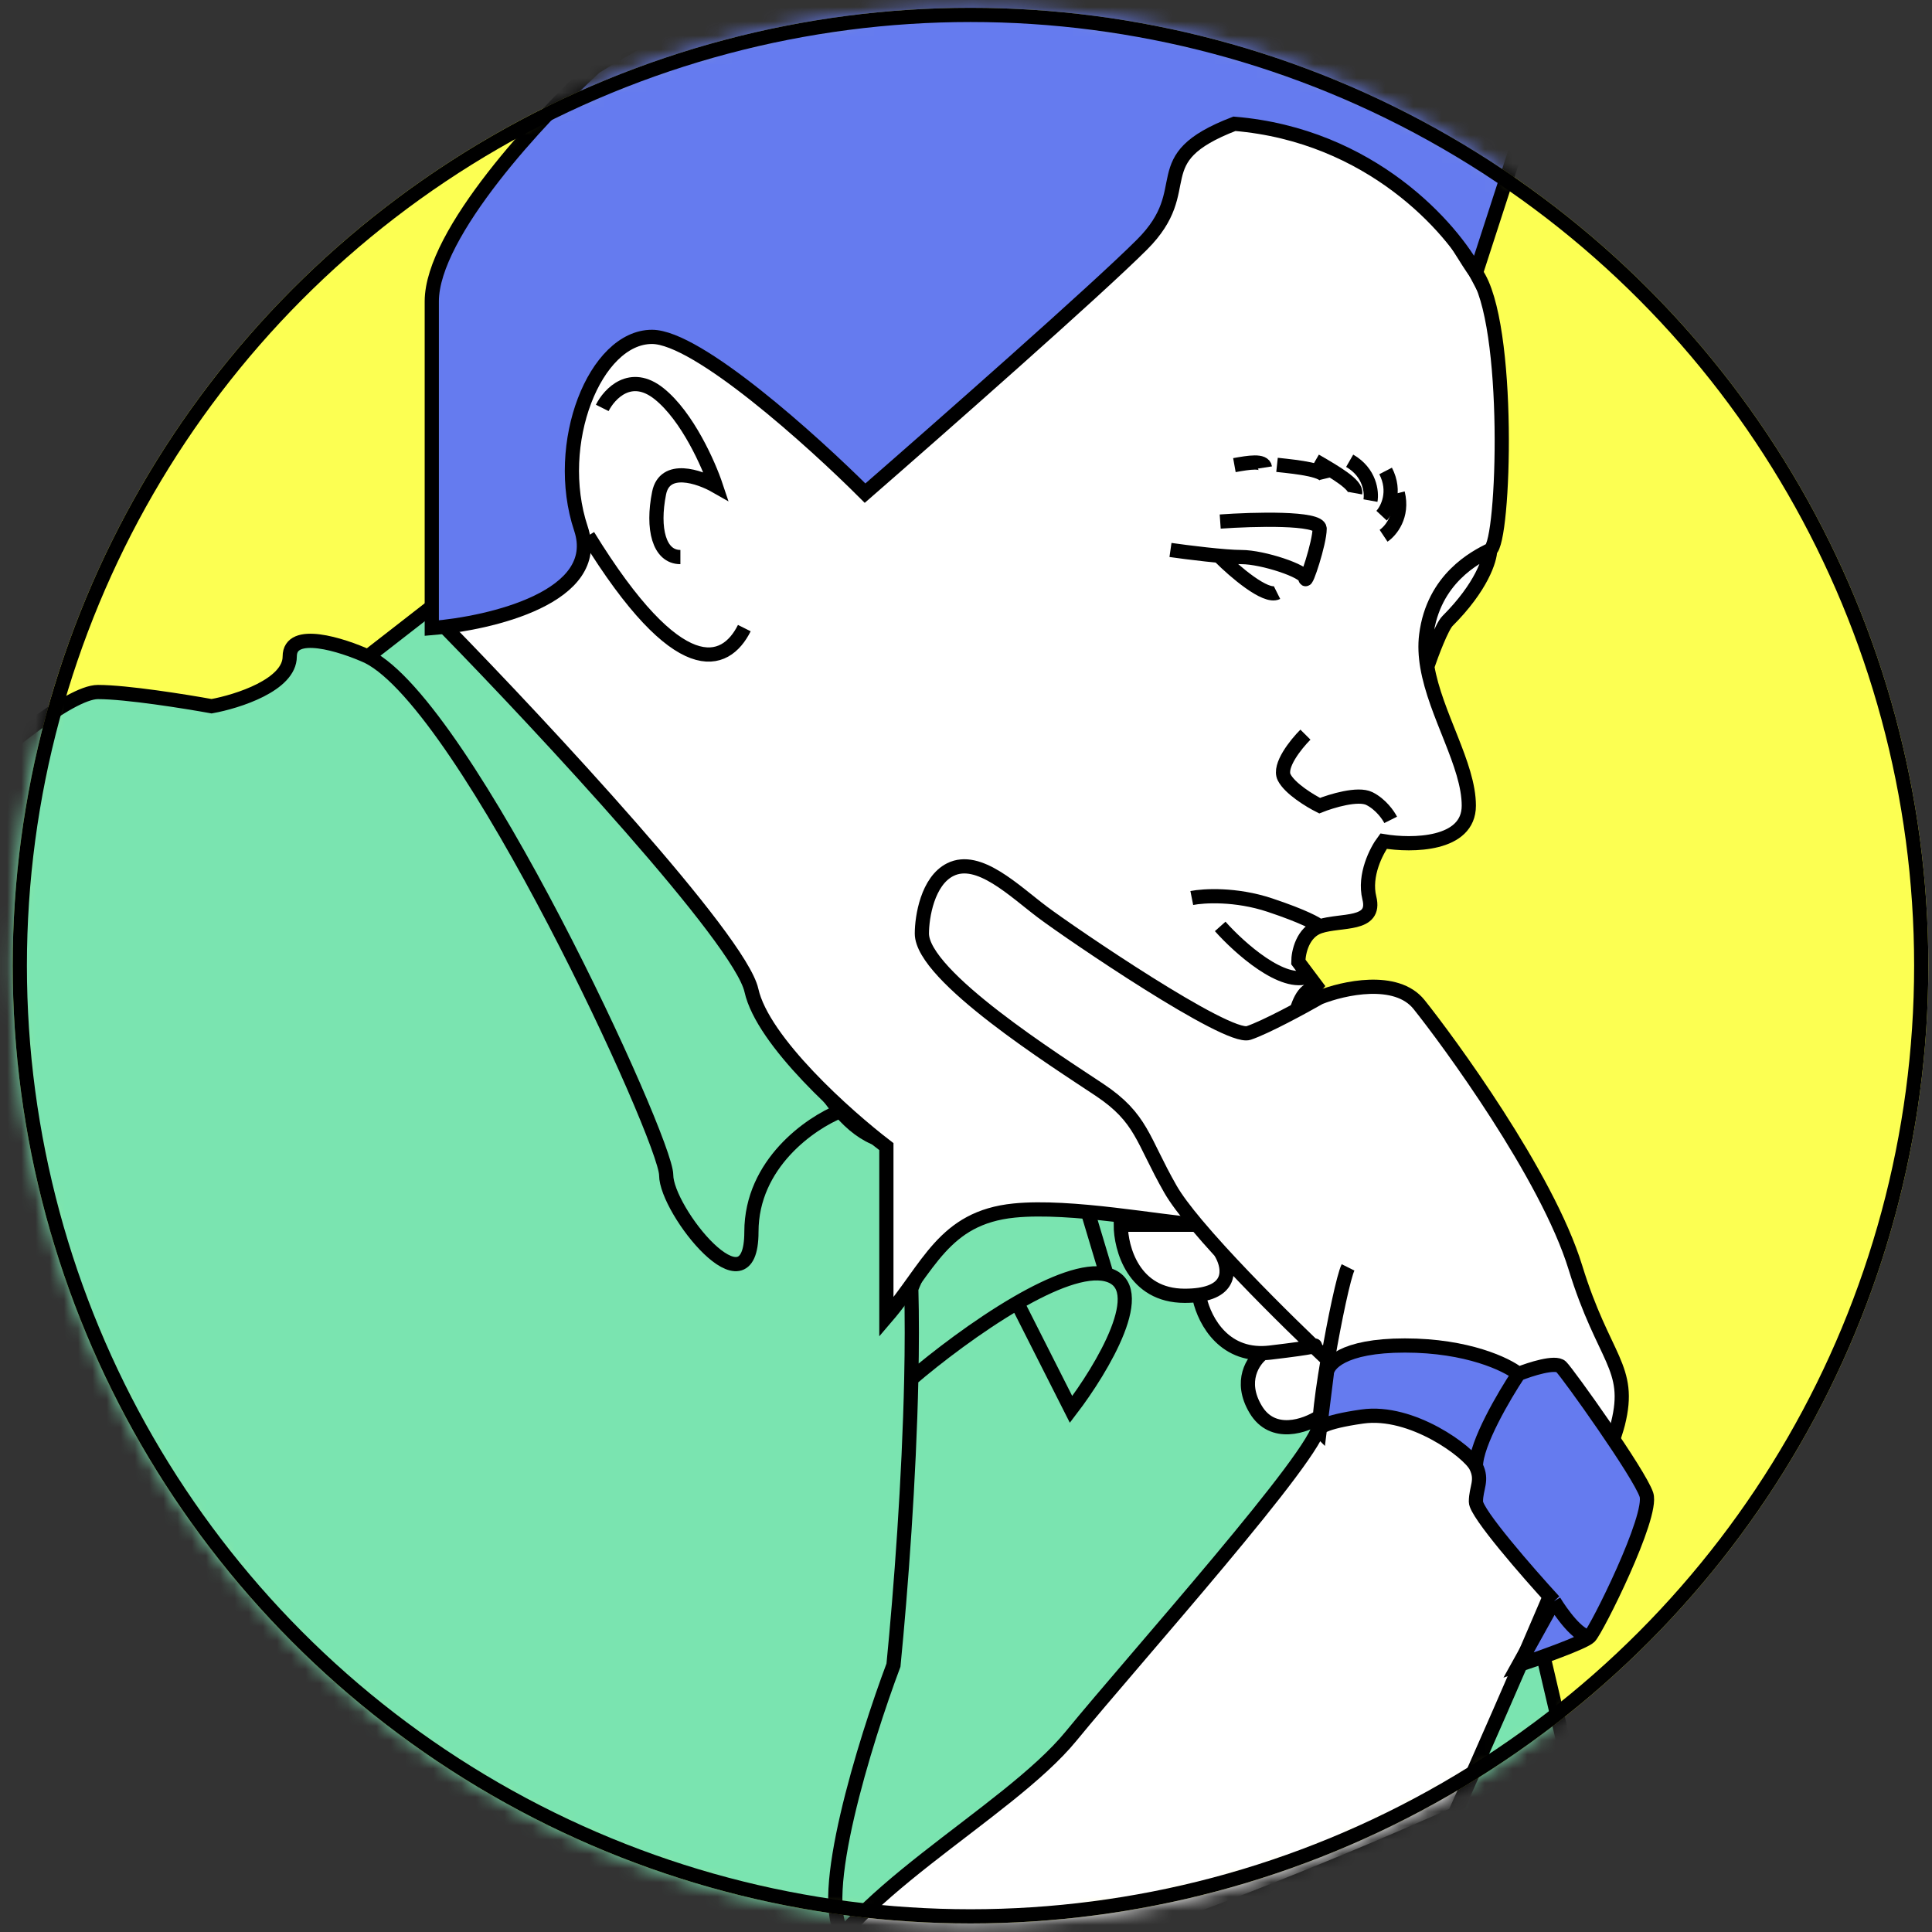
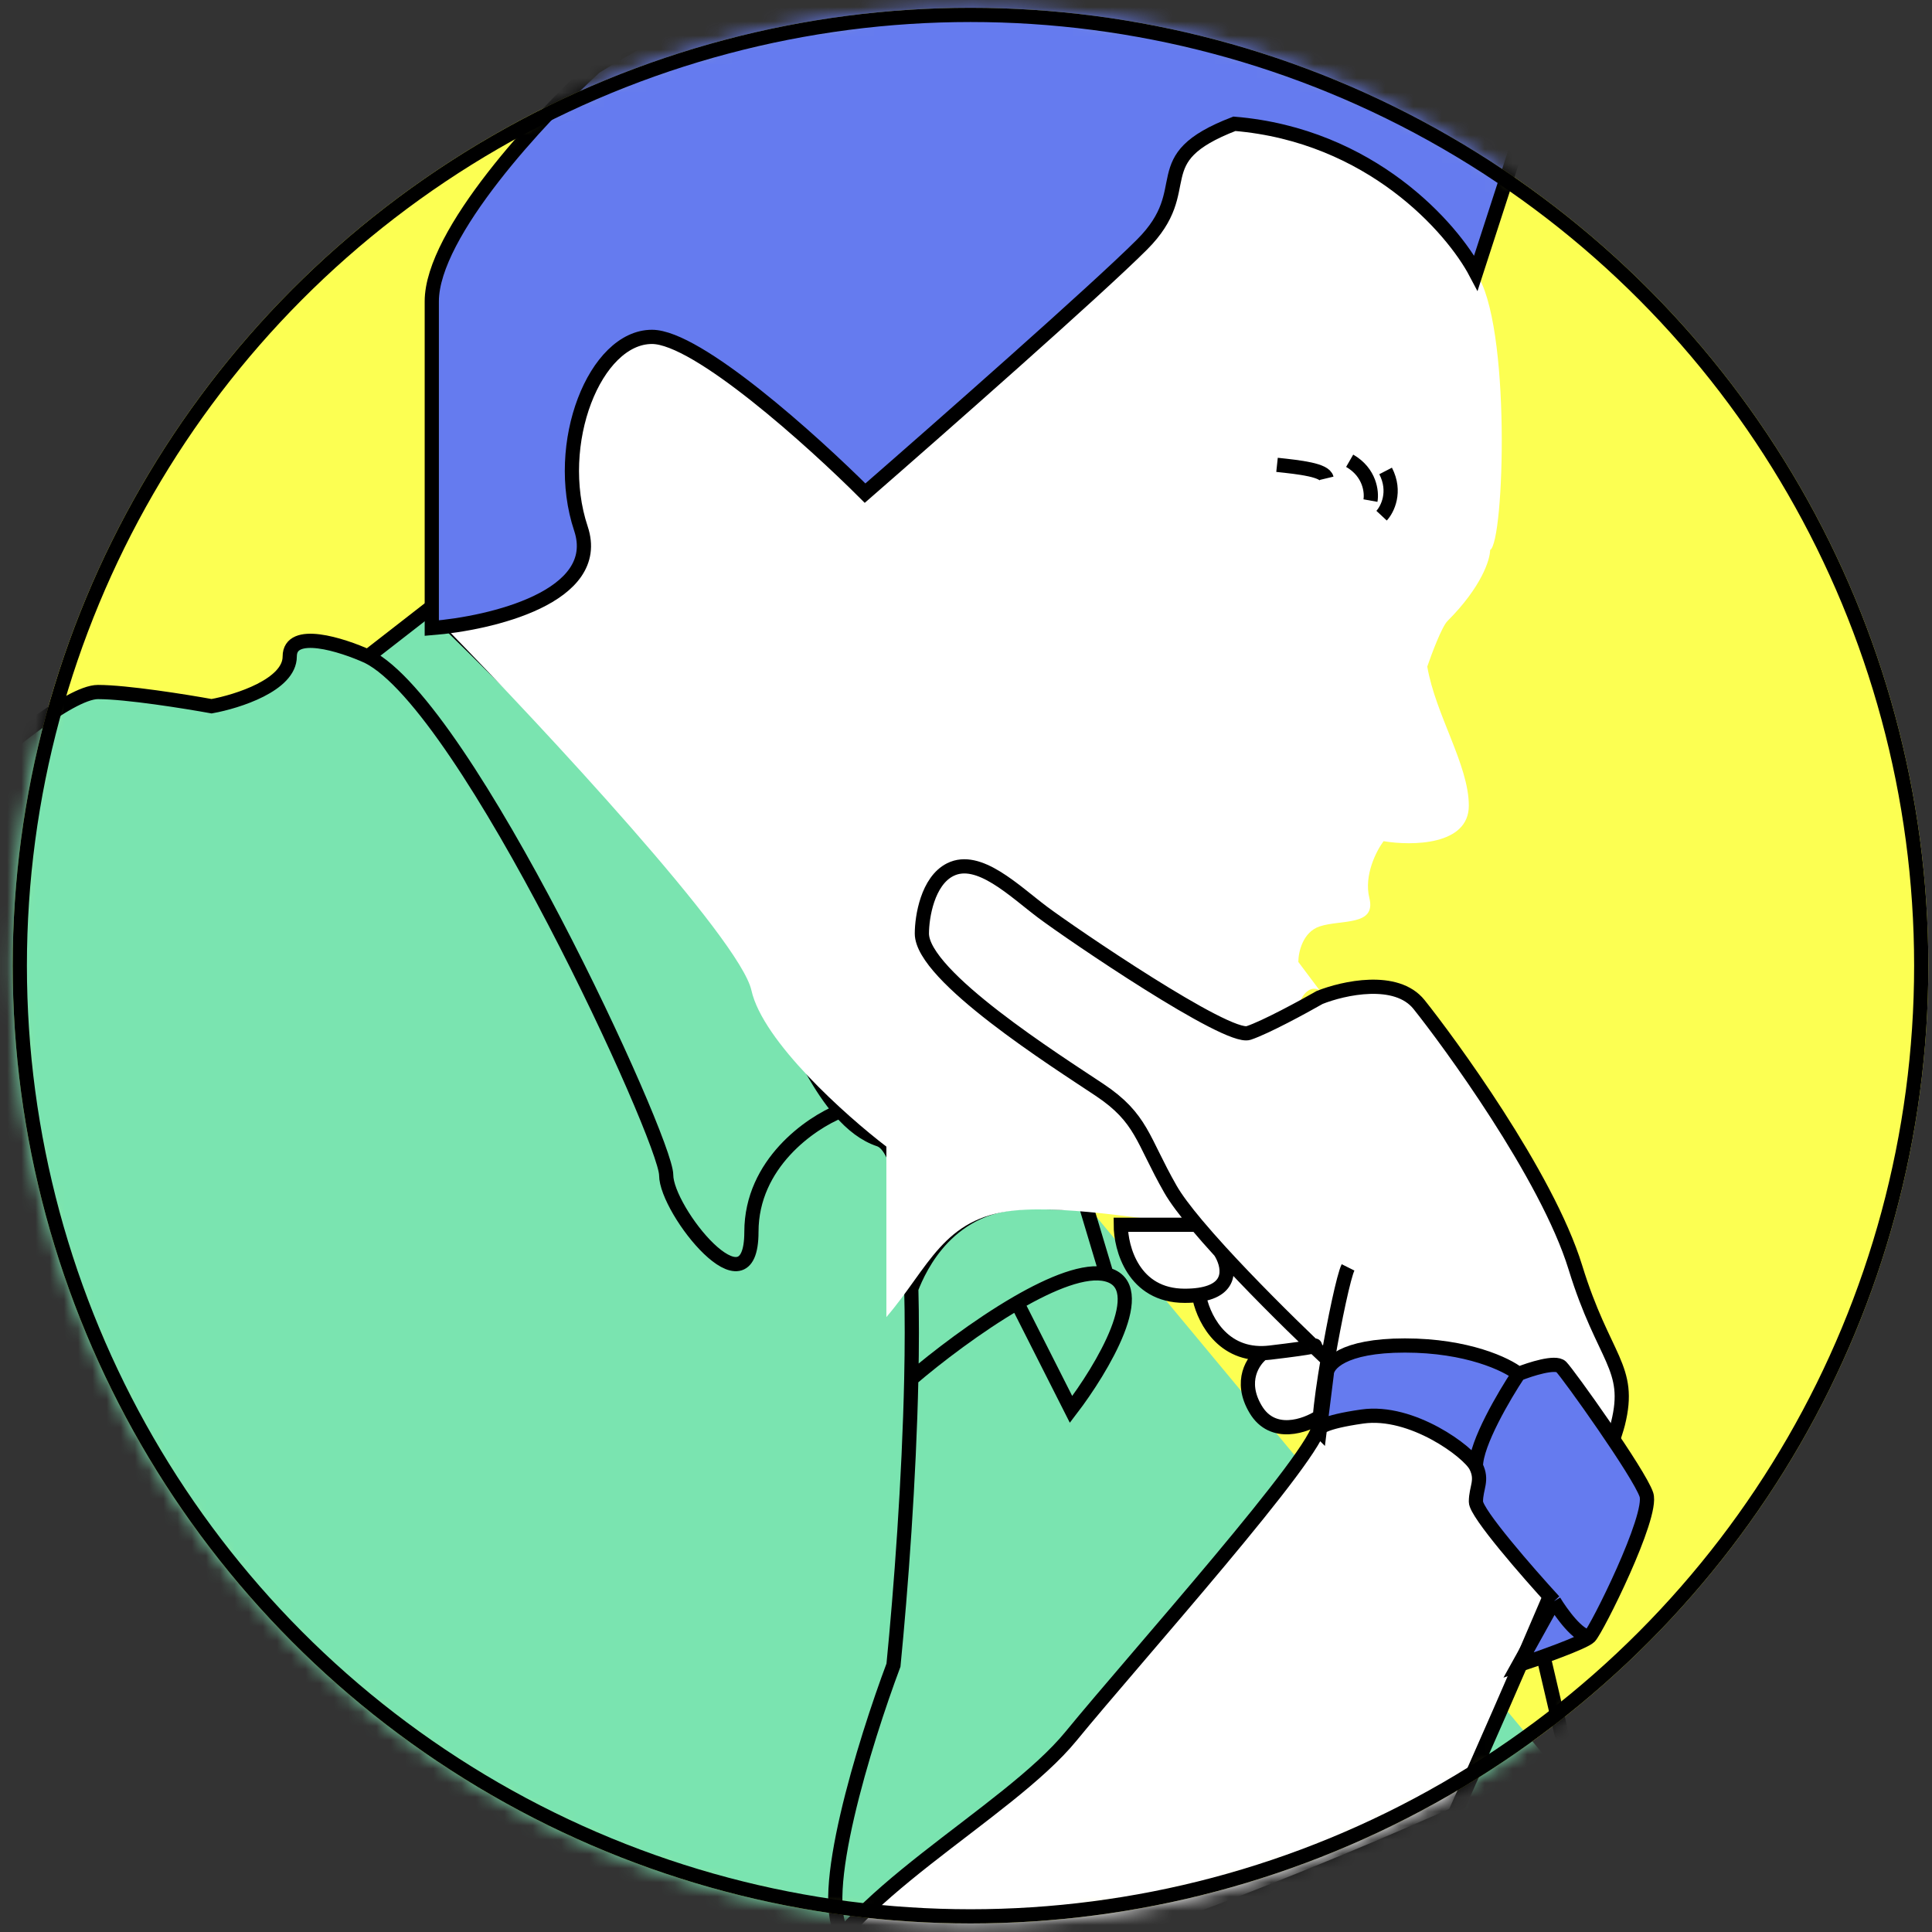
<svg xmlns="http://www.w3.org/2000/svg" width="136" height="136" viewBox="0 0 136 136" fill="none">
  <rect x="0" y="0" width="136" height="136" fill="#333333" stroke="none" />
  <circle cx="68.318" cy="67.974" r="67.424" fill="#FCFF52" />
  <mask id="mask0" style="mask-type:alpha" maskUnits="userSpaceOnUse" x="0" y="0" width="136" height="136">
    <circle cx="68.318" cy="67.974" r="67.424" fill="#C4C4C4" />
  </mask>
  <g mask="url(#mask0)">
-     <path d="M-2.605 55.214C-0.272 53.048 4.895 48.714 6.895 48.714C8.895 48.714 13.061 49.381 14.895 49.714C16.728 49.381 20.395 48.214 20.395 46.214C20.395 44.214 24.061 45.381 25.895 46.214L30.395 42.714C37.228 49.381 51.295 63.414 52.895 66.214C54.445 68.928 56.296 74.947 59.147 78.214C59.973 79.161 60.883 79.877 61.895 80.214C63.366 80.705 63.997 84.999 64.148 90.714C64.73 89.214 66.795 84.623 72.395 84.623C73.418 84.623 74.79 84.657 76.395 84.714C83.574 84.972 95.901 87.306 101.895 87.714L110.895 126.214C99.395 132.881 72.995 144.214 59.395 136.214C61.895 139.214 0.895 123.714 -2.605 103.714C-5.405 87.714 -3.772 64.714 -2.605 55.214Z" fill="#7AE4B0" />
+     <path d="M-2.605 55.214C-0.272 53.048 4.895 48.714 6.895 48.714C8.895 48.714 13.061 49.381 14.895 49.714C16.728 49.381 20.395 48.214 20.395 46.214C20.395 44.214 24.061 45.381 25.895 46.214L30.395 42.714C37.228 49.381 51.295 63.414 52.895 66.214C54.445 68.928 56.296 74.947 59.147 78.214C59.973 79.161 60.883 79.877 61.895 80.214C63.366 80.705 63.997 84.999 64.148 90.714C64.73 89.214 66.795 84.623 72.395 84.623C73.418 84.623 74.79 84.657 76.395 84.714L110.895 126.214C99.395 132.881 72.995 144.214 59.395 136.214C61.895 139.214 0.895 123.714 -2.605 103.714C-5.405 87.714 -3.772 64.714 -2.605 55.214Z" fill="#7AE4B0" />
    <path d="M25.895 46.214C24.061 45.381 20.395 44.214 20.395 46.214C20.395 48.214 16.728 49.381 14.895 49.714C13.061 49.381 8.895 48.714 6.895 48.714C4.895 48.714 -0.272 53.048 -2.605 55.214C-3.772 64.714 -5.405 87.714 -2.605 103.714C0.895 123.714 61.895 139.214 59.395 136.214M25.895 46.214L30.395 42.714C37.228 49.381 51.295 63.414 52.895 66.214C54.445 68.928 56.296 74.947 59.147 78.214M25.895 46.214C32.895 49.714 46.895 80.214 46.895 82.714C46.895 85.214 52.895 92.714 52.895 86.714C52.895 81.914 57.063 79.048 59.147 78.214M59.395 136.214C57.395 133.814 60.895 122.548 62.895 117.214C63.419 111.894 63.998 104.122 64.148 97.069M59.395 136.214C72.995 144.214 99.395 132.881 110.895 126.214L101.895 87.714C95.901 87.306 83.574 84.972 76.395 84.714M59.147 78.214C59.973 79.161 60.883 79.877 61.895 80.214C63.366 80.705 63.997 84.999 64.148 90.714M64.148 90.714C64.73 89.214 66.795 84.623 72.395 84.623C73.418 84.623 74.79 84.657 76.395 84.714M64.148 90.714C64.201 92.695 64.196 94.846 64.148 97.069M64.148 97.069C65.888 95.577 68.79 93.344 71.602 91.714M77.895 89.714C81.095 90.514 77.561 96.381 75.395 99.214L71.602 91.714M77.895 89.714C76.409 89.343 74.039 90.302 71.602 91.714M77.895 89.714L76.395 84.714" stroke="black" />
    <path d="M52.895 69.714C52.094 66.114 38.228 51.214 31.395 44.214L40.895 20.214C51.728 14.881 75.794 4.414 85.394 5.214C97.394 6.214 101.395 15.714 103.895 19.214C106.395 22.714 105.895 38.214 104.895 38.714C104.895 39.381 104.295 41.314 101.895 43.714C101.495 44.114 100.779 46.02 100.471 46.922C101.045 50.307 103.395 53.846 103.395 56.714C103.395 59.514 99.394 59.548 97.394 59.214C96.894 59.881 95.995 61.614 96.394 63.214C96.894 65.214 94.394 64.714 92.894 65.214C91.695 65.614 91.394 67.048 91.394 67.714L92.144 68.714L92.894 69.714C92.061 69.214 90.495 70.114 90.894 77.714C91.294 85.314 86.728 86.548 84.394 86.214C81.728 86.048 75.394 84.814 71.394 85.214C66.394 85.714 65.394 89.214 62.395 92.714V80.714C59.561 78.548 53.694 73.314 52.895 69.714Z" fill="white" />
-     <path d="M52.395 44.214C51.061 46.881 47.794 48.114 41.395 37.714M92.894 65.214C91.695 65.614 91.394 67.048 91.394 67.714L92.144 68.714M92.894 65.214C94.394 64.714 96.894 65.214 96.394 63.214C95.995 61.614 96.894 59.881 97.394 59.214C99.394 59.548 103.395 59.514 103.395 56.714C103.395 53.846 101.045 50.307 100.471 46.922M92.894 65.214C92.728 65.048 91.794 64.514 89.394 63.714C86.995 62.914 84.728 63.048 83.894 63.214M104.895 38.714C103.895 39.214 100.895 40.714 100.395 44.714C100.304 45.437 100.344 46.176 100.471 46.922M104.895 38.714C105.895 38.214 106.395 22.714 103.895 19.214C101.395 15.714 97.394 6.214 85.394 5.214C75.794 4.414 51.728 14.881 40.895 20.214L31.395 44.214C38.228 51.214 52.094 66.114 52.895 69.714C53.694 73.314 59.561 78.548 62.395 80.714C62.395 83.548 62.395 89.914 62.395 92.714C65.394 89.214 66.394 85.714 71.394 85.214C75.394 84.814 81.728 86.048 84.394 86.214C86.728 86.548 91.294 85.314 90.894 77.714C90.495 70.114 92.061 69.214 92.894 69.714L92.144 68.714M104.895 38.714C104.895 39.381 104.295 41.314 101.895 43.714C101.495 44.114 100.779 46.02 100.471 46.922M91.894 51.714C91.228 52.381 89.995 53.914 90.394 54.714C90.794 55.514 92.228 56.381 92.894 56.714C93.728 56.381 95.594 55.814 96.394 56.214C97.195 56.614 97.728 57.381 97.894 57.714M85.894 65.214C87.228 66.714 90.344 69.514 92.144 68.714M82.394 38.714C83.561 38.881 86.195 39.214 87.394 39.214C88.894 39.214 91.894 40.214 91.894 40.714C91.894 41.214 92.894 38.214 92.894 37.214C92.894 36.414 88.228 36.548 85.894 36.714M85.894 39.214C86.894 40.214 89.094 42.114 89.894 41.714M42.395 28.714C42.895 27.714 44.395 26.114 46.395 27.714C48.395 29.314 49.895 32.714 50.395 34.214C49.228 33.548 46.794 32.714 46.395 34.714C45.895 37.214 46.395 39.214 47.895 39.214" stroke="black" />
    <path d="M30.395 21.214V44.214C34.561 43.881 42.495 42.014 40.895 37.214C38.895 31.214 41.895 23.714 45.895 23.714C49.094 23.714 57.228 31.048 60.895 34.714C66.061 30.214 77.195 20.414 80.394 17.214C84.394 13.214 80.394 11.214 86.894 8.714C96.495 9.514 102.228 16.048 103.895 19.214L109.895 0.714C110.395 -0.619 106.995 -4.086 89.394 -7.286C71.794 -10.486 50.395 -0.619 41.895 4.714C38.061 8.214 30.395 16.414 30.395 21.214Z" fill="#657BEF" stroke="black" />
-     <path d="M97.394 37.714C97.894 37.381 98.794 36.314 98.394 34.714" stroke="black" />
    <path d="M97.254 36.301C97.664 35.861 98.295 34.616 97.538 33.151" stroke="black" />
    <path d="M96.471 35.238C96.578 34.647 96.437 33.259 95.008 32.434" stroke="black" />
-     <path d="M95.395 34.715C95.503 34.123 94.018 33.259 92.59 32.435" stroke="black" />
    <path d="M93.383 33.669C93.242 33.085 91.534 32.897 89.894 32.722" stroke="black" />
-     <path d="M89.045 32.908C88.962 32.377 87.907 32.56 86.894 32.742" stroke="black" />
    <path d="M64.894 65.715C64.894 64.548 65.294 62.014 66.894 61.215C68.894 60.215 71.394 62.715 73.394 64.215C75.394 65.715 86.394 73.215 87.894 72.715C89.094 72.314 91.728 70.881 92.894 70.215C94.561 69.548 98.294 68.715 99.894 70.715C101.895 73.215 108.895 82.715 110.895 89.215C112.895 95.715 114.895 96.215 113.895 100.215C113.095 103.415 105.895 119.881 102.395 127.715C88.228 134.048 59.294 145.415 56.895 140.215C58.895 133.715 70.894 127.715 75.394 122.215C79.894 116.715 92.894 102.215 92.894 100.215C92.894 100.075 92.902 99.907 92.915 99.715C91.909 100.381 89.594 101.215 88.394 99.215C87.195 97.215 88.228 95.738 88.894 95.25C85.865 95.32 84.634 92.594 84.394 91.15C84.102 91.192 83.77 91.215 83.394 91.215C79.794 91.215 78.894 87.881 78.894 86.215H84.241C83.426 85.244 82.774 84.379 82.394 83.715C80.394 80.215 80.394 78.715 77.394 76.715C74.394 74.715 64.894 68.715 64.894 65.715Z" fill="white" />
    <path d="M94.894 89.215C94.596 89.811 93.943 92.896 93.463 95.715M93.463 95.715C93.142 95.414 92.783 95.073 92.394 94.701M93.463 95.715C93.195 97.293 92.981 98.788 92.915 99.715M85.894 88.095C86.492 89.027 86.901 90.792 84.394 91.15M85.894 88.095C87.99 90.391 90.525 92.909 92.394 94.701M85.894 88.095C85.299 87.443 84.74 86.809 84.241 86.215M84.394 91.15C84.102 91.192 83.77 91.215 83.394 91.215C79.794 91.215 78.894 87.881 78.894 86.215H84.241M84.394 91.15C84.634 92.594 85.865 95.32 88.894 95.25M92.394 94.701C92.809 94.706 92.79 94.814 89.394 95.215C89.223 95.235 89.056 95.246 88.894 95.25M88.894 95.25C88.228 95.738 87.195 97.215 88.394 99.215C89.594 101.215 91.909 100.381 92.915 99.715M92.915 99.715C92.902 99.907 92.894 100.075 92.894 100.215C92.894 102.215 79.894 116.715 75.394 122.215C70.894 127.715 58.895 133.715 56.895 140.215C59.294 145.415 88.228 134.048 102.395 127.715C105.895 119.881 113.095 103.415 113.895 100.215C114.895 96.215 112.895 95.715 110.895 89.215C108.895 82.715 101.895 73.215 99.894 70.715C98.294 68.715 94.561 69.548 92.894 70.215C91.728 70.881 89.094 72.314 87.894 72.715C86.394 73.215 75.394 65.715 73.394 64.215C71.394 62.715 68.894 60.215 66.894 61.215C65.294 62.014 64.894 64.548 64.894 65.715C64.894 68.715 74.394 74.715 77.394 76.715C80.394 78.715 80.394 80.215 82.394 83.715C82.774 84.379 83.426 85.244 84.241 86.215" stroke="black" />
    <path d="M93.395 96.714C93.395 96.048 94.495 94.714 98.895 94.714C103.295 94.714 106.061 96.048 106.895 96.714C107.728 96.381 109.495 95.814 109.895 96.214C110.395 96.714 115.395 103.714 115.895 105.214C116.395 106.714 112.395 114.714 111.895 115.214C111.495 115.614 108.395 116.714 106.895 117.214L109.395 112.714C107.561 110.714 103.895 106.514 103.895 105.714C103.895 104.714 104.395 104.214 103.895 103.214C103.395 102.214 99.395 99.214 95.895 99.714C93.868 100.004 93.117 100.311 92.919 100.521L92.895 100.714C92.849 100.668 92.843 100.602 92.919 100.521L93.395 96.714Z" fill="#657BEF" />
    <path d="M106.895 96.714C106.061 96.048 103.295 94.714 98.895 94.714C94.495 94.714 93.395 96.048 93.395 96.714L92.895 100.714C92.728 100.548 93.095 100.114 95.895 99.714C99.395 99.214 103.395 102.214 103.895 103.214M106.895 96.714C107.728 96.381 109.495 95.814 109.895 96.214C110.395 96.714 115.395 103.714 115.895 105.214C116.395 106.714 112.395 114.714 111.895 115.214M106.895 96.714C105.895 98.214 103.895 101.614 103.895 103.214M111.895 115.214C111.495 115.614 108.395 116.714 106.895 117.214L109.395 112.714M111.895 115.214C111.095 115.214 109.895 113.548 109.395 112.714M109.395 112.714C107.561 110.714 103.895 106.514 103.895 105.714C103.895 104.714 104.395 104.214 103.895 103.214" stroke="black" />
  </g>
  <circle cx="68.318" cy="67.974" r="66.924" stroke="black" />
</svg>